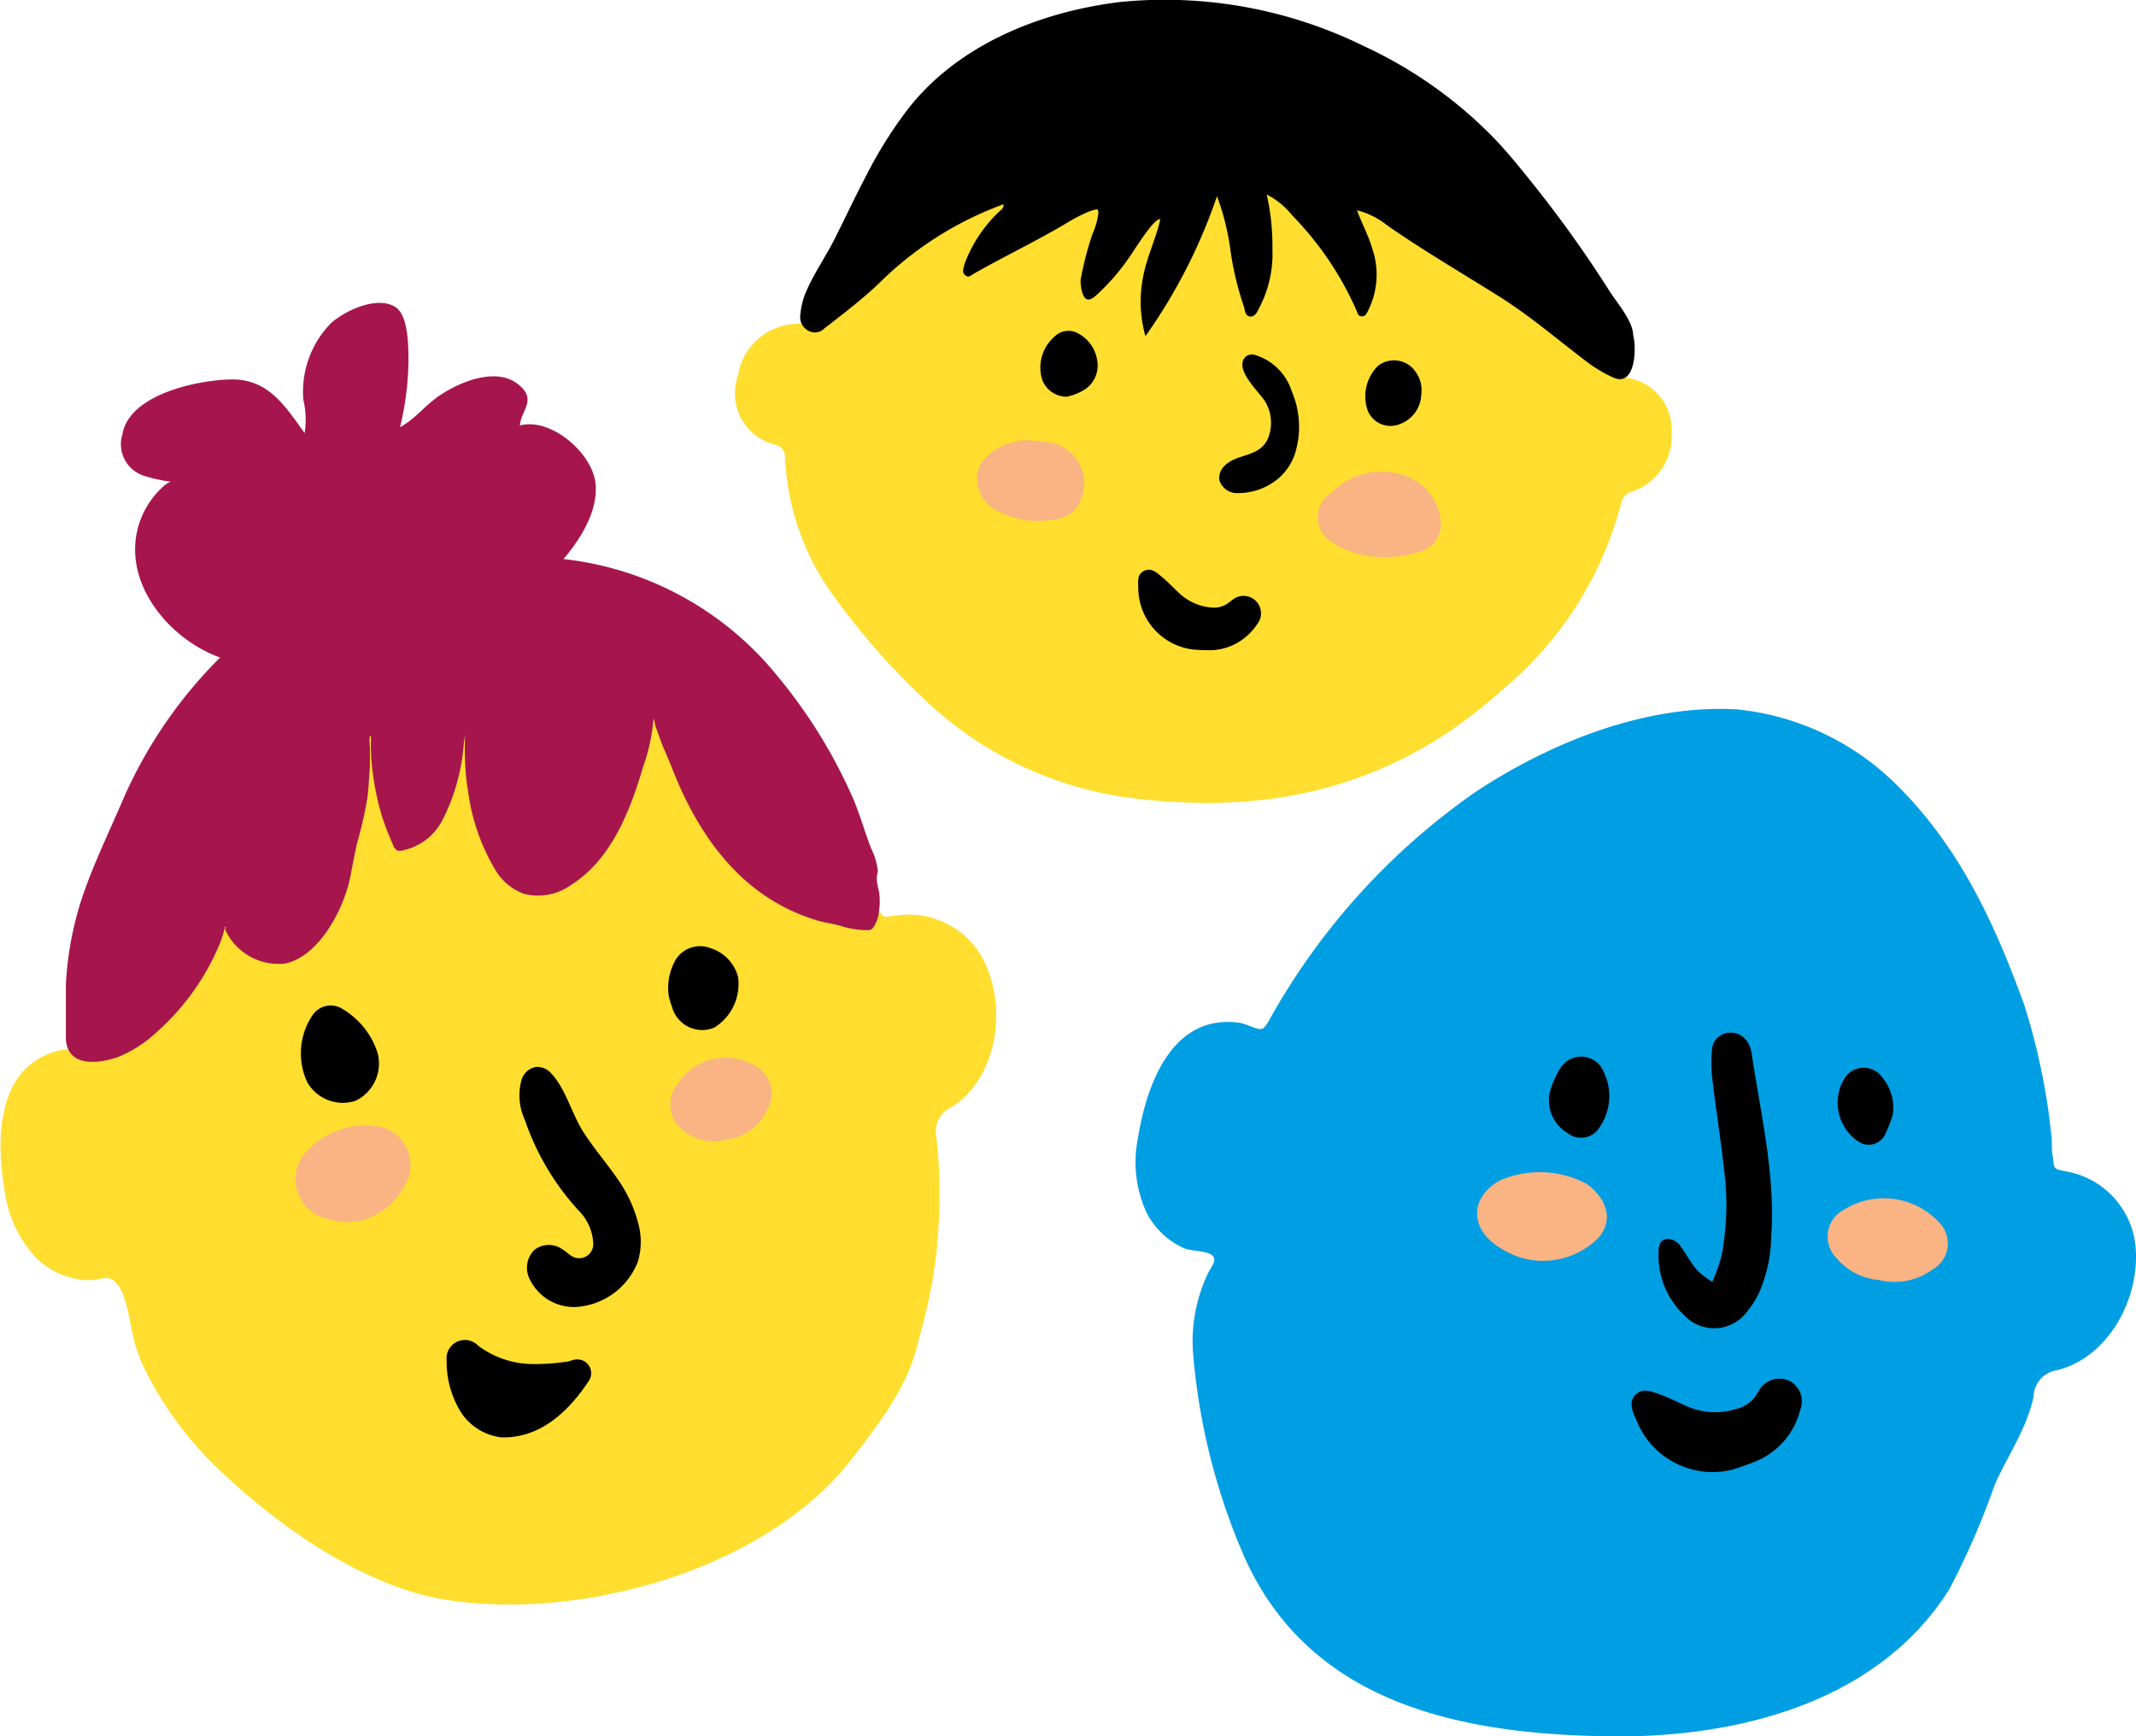
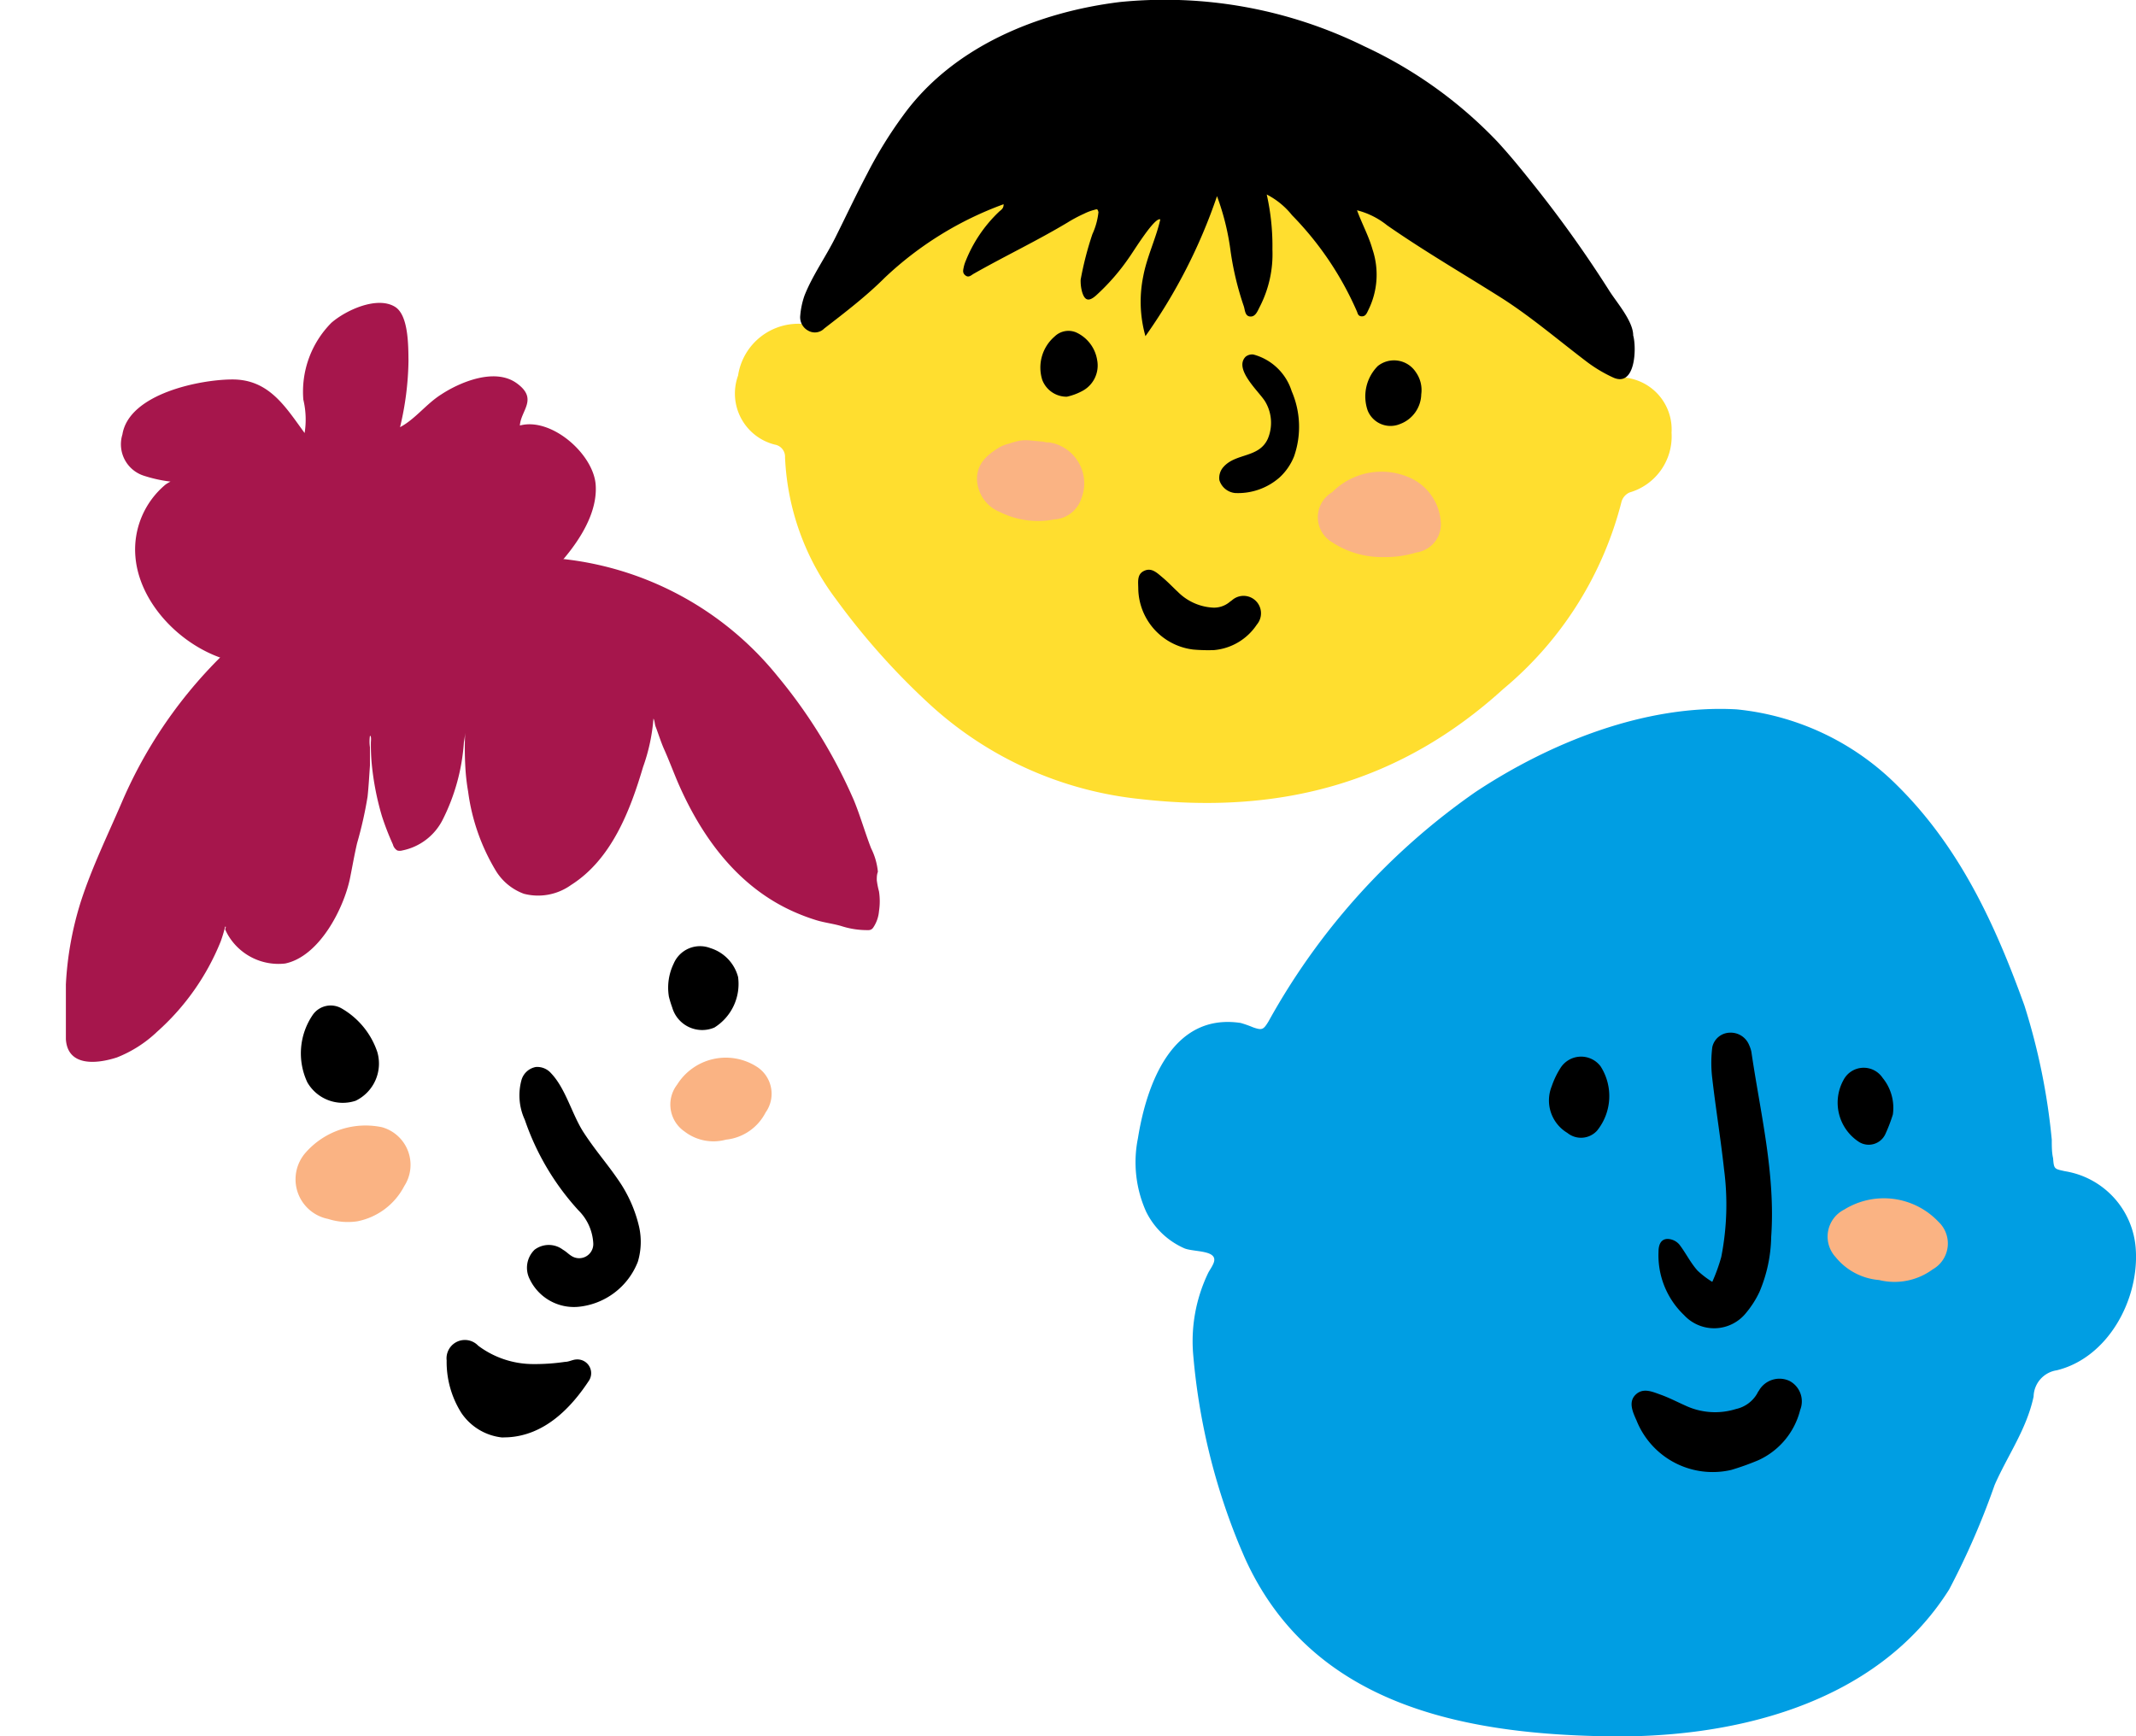
<svg xmlns="http://www.w3.org/2000/svg" id="Layer_1_Image" data-name="Layer 1 Image" viewBox="0 0 116.4 94.61">
  <defs>
    <style>.cls-1{fill:#009ee3;}.cls-2{fill:#fab383;}.cls-3{fill:#ffde2f;}.cls-4{fill:#a6164c;}</style>
  </defs>
  <path class="cls-1" d="M72,91.8a8.59,8.59,0,0,1,.82-4.56c.09-.16.19-.3.26-.46.37-.78-1-.64-1.55-.85a4.21,4.21,0,0,1-2.1-2,6.57,6.57,0,0,1-.45-4c.48-3,1.89-6.85,5.6-6.29a6.13,6.13,0,0,1,.68.24c.49.17.56.13.84-.33a37.06,37.06,0,0,1,11.28-12.5c4.08-2.7,9.27-4.78,14.23-4.5a14.36,14.36,0,0,1,8.74,4.14c3.42,3.38,5.35,7.59,6.94,12A35.2,35.2,0,0,1,118.78,80c0,.35,0,.7.07,1,.05.61.06.59.65.72a4.6,4.6,0,0,1,3.86,4.29c.17,2.74-1.53,5.88-4.31,6.56A1.48,1.48,0,0,0,117.79,94c-.38,1.78-1.4,3.18-2.12,4.81a41.79,41.79,0,0,1-2.48,5.7c-4,6.36-12,8.19-19,8-7.91-.17-15.88-1.9-19.4-9.75-.14-.33-.29-.67-.42-1A35,35,0,0,1,72,91.8Z" transform="translate(-6.97 -17.89)" />
  <path class="cls-2" d="M109.37,87.65A3.4,3.4,0,0,1,107,86.4a1.65,1.65,0,0,1,.47-2.59,4.1,4.1,0,0,1,5.14.67,1.62,1.62,0,0,1-.32,2.59A3.51,3.51,0,0,1,109.37,87.65Z" transform="translate(-6.97 -17.89)" />
-   <path class="cls-2" d="M90.3,86.54a4.51,4.51,0,0,1-1.61-.66c-1.63-1-1.64-2.72,0-3.65a5.44,5.44,0,0,1,4.78.2c1.31,1,1.45,2.37.2,3.28A4.29,4.29,0,0,1,90.3,86.54Z" transform="translate(-6.97 -17.89)" />
  <path d="M100.28,87.75a9.67,9.67,0,0,0,.49-1.36,14.75,14.75,0,0,0,.15-4.78c-.18-1.65-.45-3.29-.64-4.94a7,7,0,0,1,0-1.71,1,1,0,0,1,.95-.79,1.08,1.08,0,0,1,1.06.68,1.69,1.69,0,0,1,.12.36c.49,3.35,1.32,6.66,1.08,10.09a8,8,0,0,1-.64,3,5.29,5.29,0,0,1-.72,1.13,2.23,2.23,0,0,1-3.39.13,4.5,4.5,0,0,1-1.39-3.45c0-.32.09-.69.49-.7a.88.88,0,0,1,.64.3c.35.45.61,1,1,1.43A4.87,4.87,0,0,0,100.28,87.75Z" transform="translate(-6.97 -17.89)" />
  <path d="M91.53,77.09a4.6,4.6,0,0,1,.48-1A1.33,1.33,0,0,1,94.19,76,3,3,0,0,1,94,79.51a1.18,1.18,0,0,1-1.62.12A2.06,2.06,0,0,1,91.53,77.09Z" transform="translate(-6.97 -17.89)" />
  <path d="M110.12,78.63a9,9,0,0,1-.41,1.07,1,1,0,0,1-1.41.44,2.55,2.55,0,0,1-.87-3.39,1.24,1.24,0,0,1,2.13-.12A2.58,2.58,0,0,1,110.12,78.63Z" transform="translate(-6.97 -17.89)" />
  <path d="M101.31,98a4.47,4.47,0,0,1-5.16-2.7c-.2-.45-.46-1-.05-1.4s.92-.16,1.37,0,.91.4,1.36.6a3.81,3.81,0,0,0,2.74.18,1.77,1.77,0,0,0,1.16-.85.75.75,0,0,1,.09-.15,1.29,1.29,0,0,1,1.67-.53,1.26,1.26,0,0,1,.58,1.58,4.1,4.1,0,0,1-2.28,2.74A14.33,14.33,0,0,1,101.31,98Z" transform="translate(-6.97 -17.89)" />
  <path id="Head" class="cls-3" d="M69.13,61.44a20,20,0,0,1-11.49-5.16,38.69,38.69,0,0,1-5.11-5.73,13.83,13.83,0,0,1-2.78-7.73.67.67,0,0,0-.56-.7,2.87,2.87,0,0,1-2-3.76,3.32,3.32,0,0,1,3.6-2.81c.19,0,.5-.25.62-.47.93-1.64,1.74-3.35,2.75-4.95A15.76,15.76,0,0,1,63.61,23c2.69-.73,5.36-1.57,8.17-1.48,6.37.22,12,2.1,16.76,6.65,2.83,2.74,4.52,6.09,6.06,9.57.2.46.33.73.93.73a2.84,2.84,0,0,1,2.53,3,3.18,3.18,0,0,1-2.29,3.26.79.79,0,0,0-.43.48,19.56,19.56,0,0,1-6.45,10.23C83.37,60.46,76.89,62.32,69.13,61.44Z" transform="translate(-6.97 -17.89)" />
  <g id="Hair">
    <path d="M88.55,25.59c.63.68,1.23,1.41,1.82,2.15a65.31,65.31,0,0,1,4.3,6c.39.62,1.3,1.65,1.3,2.43.19.67.13,2.86-1.1,2.29a7.72,7.72,0,0,1-1.41-.84c-1.53-1.16-3-2.42-4.6-3.45-2.1-1.33-4.26-2.58-6.3-4a4.29,4.29,0,0,0-1.64-.82c.28.76.64,1.41.84,2.12a4.34,4.34,0,0,1-.24,3.35c-.07.15-.14.32-.35.31s-.21-.18-.27-.3a17.42,17.42,0,0,0-3.52-5.21A4.23,4.23,0,0,0,76,28.49a12.77,12.77,0,0,1,.31,3,6.28,6.28,0,0,1-.69,3.12c-.12.23-.23.55-.52.53s-.28-.35-.35-.56a16.38,16.38,0,0,1-.72-3,13.6,13.6,0,0,0-.74-3,29.69,29.69,0,0,1-3.9,7.63,6.91,6.91,0,0,1-.12-3.26c.2-1.07.69-2.05.93-3.1-.3-.16-1.47,1.76-1.69,2.06A11.8,11.8,0,0,1,66.69,34c-.4.35-.62.27-.76-.23a2.29,2.29,0,0,1-.07-.64,17.7,17.7,0,0,1,.64-2.48,3.85,3.85,0,0,0,.33-1.2c-.06-.21-.07-.16-.31-.1a2.82,2.82,0,0,0-.48.19,7.77,7.77,0,0,0-.9.48c-1.67,1-3.42,1.83-5.11,2.79-.14.08-.27.23-.45.09s-.12-.3-.09-.46a1.93,1.93,0,0,1,.11-.34,7.55,7.55,0,0,1,1.8-2.66c.1-.1.27-.17.26-.42a18.77,18.77,0,0,0-6.47,4c-1,1-2.16,1.89-3.3,2.77a.72.72,0,0,1-.86.13.83.83,0,0,1-.45-.84A4.38,4.38,0,0,1,50.81,34c.43-1.09,1.15-2.1,1.68-3.16s1.12-2.31,1.72-3.45a23.33,23.33,0,0,1,2-3.24C58.91,20.44,63.51,18.55,68,18a24.59,24.59,0,0,1,13.31,2.41A23.87,23.87,0,0,1,88.55,25.59Z" transform="translate(-6.97 -17.89)" />
  </g>
  <g id="Cheeks">
    <path class="cls-2" d="M64,42l.15,0,.24.05a2.26,2.26,0,0,1,1.51,3,1.66,1.66,0,0,1-1.49,1.15,4.66,4.66,0,0,1-2.94-.4A2,2,0,0,1,60.21,44c0-.86.56-1.32,1.22-1.73a1.93,1.93,0,0,1,.52-.2,4.37,4.37,0,0,1,.62-.17,2.41,2.41,0,0,1,.6,0l.66.06Z" transform="translate(-6.97 -17.89)" />
    <path class="cls-2" d="M82.34,48.25a4.93,4.93,0,0,1-2.78-.81,1.58,1.58,0,0,1,0-2.72,3.79,3.79,0,0,1,4.18-.82,2.85,2.85,0,0,1,1.75,2.55A1.55,1.55,0,0,1,84.15,48,5.76,5.76,0,0,1,82.34,48.25Z" transform="translate(-6.97 -17.89)" />
  </g>
  <path d="M84.42,39.38A1.77,1.77,0,0,1,83.26,41a1.34,1.34,0,0,1-1.76-.74,2.35,2.35,0,0,1,.55-2.42,1.42,1.42,0,0,1,2.08.34A1.68,1.68,0,0,1,84.42,39.38Z" transform="translate(-6.97 -17.89)" />
  <path d="M65.11,39.51a1.42,1.42,0,0,1-1.34-.91,2.23,2.23,0,0,1,.67-2.37A1.08,1.08,0,0,1,65.6,36a2,2,0,0,1,1.16,1.52A1.57,1.57,0,0,1,66,39.17,3.22,3.22,0,0,1,65.11,39.51Z" transform="translate(-6.97 -17.89)" />
  <path d="M76.7,43.91a3.43,3.43,0,0,1-2.42.85,1,1,0,0,1-.86-.7.89.89,0,0,1,.23-.73c.68-.76,1.93-.47,2.41-1.53a2.25,2.25,0,0,0-.13-2c-.29-.52-1.76-1.78-1.08-2.47a.57.57,0,0,1,.42-.12,3,3,0,0,1,2.09,2,4.89,4.89,0,0,1,.13,3.55A3.15,3.15,0,0,1,76.7,43.91Z" transform="translate(-6.97 -17.89)" />
  <path d="M72,53.29A3.4,3.4,0,0,1,69,50c0-.38-.09-.81.32-1s.7.11,1,.36.55.52.83.78A2.92,2.92,0,0,0,73,51a1.33,1.33,0,0,0,1-.32l.11-.08a.95.95,0,0,1,1.35,1.33,3.13,3.13,0,0,1-2.34,1.39A9.47,9.47,0,0,1,72,53.29Z" transform="translate(-6.97 -17.89)" />
-   <path class="cls-3" d="M14.93,92.66c-.15-.32-.3-.63-.43-1-.41-1-.51-2.93-1.07-3.69s-.88-.26-1.81-.32A4.2,4.2,0,0,1,9,86.5a6.59,6.59,0,0,1-1.76-3.61c-.52-2.94-.49-7.09,3.2-7.8a5.92,5.92,0,0,1,.73,0c.51,0,.57-.07.68-.59a37.13,37.13,0,0,1,6.49-15.56c3-3.91,7.17-7.6,12-9a14.36,14.36,0,0,1,9.63,1c4.35,2,7.57,5.39,10.56,9.08a34.72,34.72,0,0,1,3.87,6.33c.15.31.26.65.41,1,.26.55.26.53.86.46a4.59,4.59,0,0,1,5.07,2.77c1.07,2.53.51,6.06-1.88,7.63A1.47,1.47,0,0,0,58,79.87,27.6,27.6,0,0,1,58.15,84a26.73,26.73,0,0,1-.63,5c-.17.78-.39,1.55-.59,2.32-.57,2.23-2.1,4.21-3.48,6-4.61,6.06-14.69,8.91-22.1,7.77-4.55-.7-9.28-4.06-12.54-7.2A19.66,19.66,0,0,1,14.93,92.66Z" transform="translate(-6.97 -17.89)" />
  <path d="M41.8,84.76a3.78,3.78,0,0,1-.07,1.89,3.88,3.88,0,0,1-3.25,2.46,2.67,2.67,0,0,1-2.64-1.5A1.37,1.37,0,0,1,36.1,86a1.28,1.28,0,0,1,1.55,0c.18.1.32.26.5.36a.77.77,0,0,0,1.15-.71,2.73,2.73,0,0,0-.81-1.8,14,14,0,0,1-2.92-4.93,3.17,3.17,0,0,1-.19-2.14,1,1,0,0,1,.79-.74,1,1,0,0,1,.83.34c.81.85,1.14,2.26,1.79,3.25s1.25,1.66,1.84,2.52A7.4,7.4,0,0,1,41.8,84.76Z" transform="translate(-6.97 -17.89)" />
  <path class="cls-2" d="M46.53,80a2.58,2.58,0,0,1-2.25-.44A1.78,1.78,0,0,1,43.87,77a3.13,3.13,0,0,1,4.3-1,1.75,1.75,0,0,1,.52,2.52A2.74,2.74,0,0,1,46.53,80Z" transform="translate(-6.97 -17.89)" />
  <path d="M27.53,75.22a2.25,2.25,0,0,1-1.18,2.66,2.23,2.23,0,0,1-2.63-1,3.72,3.72,0,0,1,.3-3.69,1.19,1.19,0,0,1,1.57-.34A4.33,4.33,0,0,1,27.53,75.22Z" transform="translate(-6.97 -17.89)" />
  <path class="cls-2" d="M26.44,84.45a3.52,3.52,0,0,1-1.59-.13,2.2,2.2,0,0,1-1.21-3.63,4.35,4.35,0,0,1,4.14-1.37A2.13,2.13,0,0,1,29,82.53,3.68,3.68,0,0,1,26.44,84.45Z" transform="translate(-6.97 -17.89)" />
  <path d="M43.42,72.2a3,3,0,0,1,.26-1.79,1.56,1.56,0,0,1,2-.85,2.25,2.25,0,0,1,1.51,1.57,2.8,2.8,0,0,1-1.29,2.76,1.7,1.7,0,0,1-2.3-1.1A5.66,5.66,0,0,1,43.42,72.2Z" transform="translate(-6.97 -17.89)" />
  <path class="cls-4" d="M10.56,71.54c0,.64,0,1.28,0,1.92,0,.35,0,.71,0,1.06.09,1.49,1.64,1.37,2.78,1a6.77,6.77,0,0,0,2.19-1.4A13.19,13.19,0,0,0,19,69.19a8.1,8.1,0,0,0,.24-.8c.08,0,0,.09,0,.15a2.91,2.91,0,0,0,.18.35,3.19,3.19,0,0,0,3.09,1.51c1.87-.39,3.19-3,3.53-4.63.13-.64.24-1.29.39-1.93A21.67,21.67,0,0,0,27,61.31c.06-.56.09-1.13.13-1.7,0-.32,0-.63,0-1a2.15,2.15,0,0,1,0-.62c.09,0,.05.3.05.38a11.45,11.45,0,0,0,.05,1.17,15.12,15.12,0,0,0,.55,2.82,14.59,14.59,0,0,0,.6,1.55.54.54,0,0,0,.24.33.49.49,0,0,0,.27,0,3.16,3.16,0,0,0,2.19-1.65,11,11,0,0,0,1.17-4.25,4.41,4.41,0,0,0,.08-.72,18.36,18.36,0,0,0,0,2.1,11.41,11.41,0,0,0,.15,1.31A11.16,11.16,0,0,0,34,65.36a3,3,0,0,0,1.52,1.24,3.08,3.08,0,0,0,2.57-.48c2.2-1.39,3.22-4.05,3.92-6.42a10.12,10.12,0,0,0,.57-2.65c.08.15.06.31.13.47.15.4.27.79.44,1.18.27.6.5,1.22.76,1.83,1.3,3,3.31,5.77,6.46,7.11a10.68,10.68,0,0,0,1.12.41c.44.13.89.18,1.33.31a4.56,4.56,0,0,0,1.47.22.3.3,0,0,0,.26-.13,1.88,1.88,0,0,0,.32-.9,3.56,3.56,0,0,0,0-1.08,4.38,4.38,0,0,1-.12-.61c0-.16,0-.3.06-.46a3.62,3.62,0,0,0-.37-1.28c-.34-.88-.59-1.77-.94-2.62a28.07,28.07,0,0,0-4.15-6.75,17.46,17.46,0,0,0-12.17-6.44,29,29,0,0,0-5.43.37,42.92,42.92,0,0,0-7.26,1.58,12.67,12.67,0,0,0-4.33,2.35,25.05,25.05,0,0,0-6.55,9c-.77,1.79-1.63,3.55-2.23,5.4A18,18,0,0,0,10.56,71.54Z" transform="translate(-6.97 -17.89)" />
  <path class="cls-4" d="M21,54.08c-3.07.06-6.4-2.77-6.65-5.85A4.61,4.61,0,0,1,16,44.29a2.26,2.26,0,0,1,2.24-.17,7.68,7.68,0,0,1-3.42-.3,1.8,1.8,0,0,1-1.18-2.25c.36-2.23,4.25-3,6-3,2,0,2.89,1.5,3.93,2.92a4.69,4.69,0,0,0-.07-1.82,5.33,5.33,0,0,1,1.53-4.19c.82-.71,2.52-1.47,3.48-.86.73.47.71,2.15.72,2.94a16.3,16.3,0,0,1-.46,3.61c.82-.43,1.43-1.27,2.24-1.78,1-.66,2.91-1.48,4.11-.62s.23,1.48.18,2.31c1.71-.46,4,1.54,4.13,3.22.18,2.4-2.38,4.94-4.11,6.31a34.37,34.37,0,0,1-5.34,3.21,13.35,13.35,0,0,1-4,1,18.49,18.49,0,0,1-3,.48" transform="translate(-6.97 -17.89)" />
  <path d="M34.33,96.23a3.07,3.07,0,0,1-2.22-1.34,5.2,5.2,0,0,1-.8-2.86,1,1,0,0,1,1.72-.8,5,5,0,0,0,3,1,11.18,11.18,0,0,0,1.73-.12c.21,0,.41-.12.61-.13a.75.75,0,0,1,.71,1.13c-1,1.53-2.44,3-4.43,3.11Z" transform="translate(-6.97 -17.89)" />
</svg>